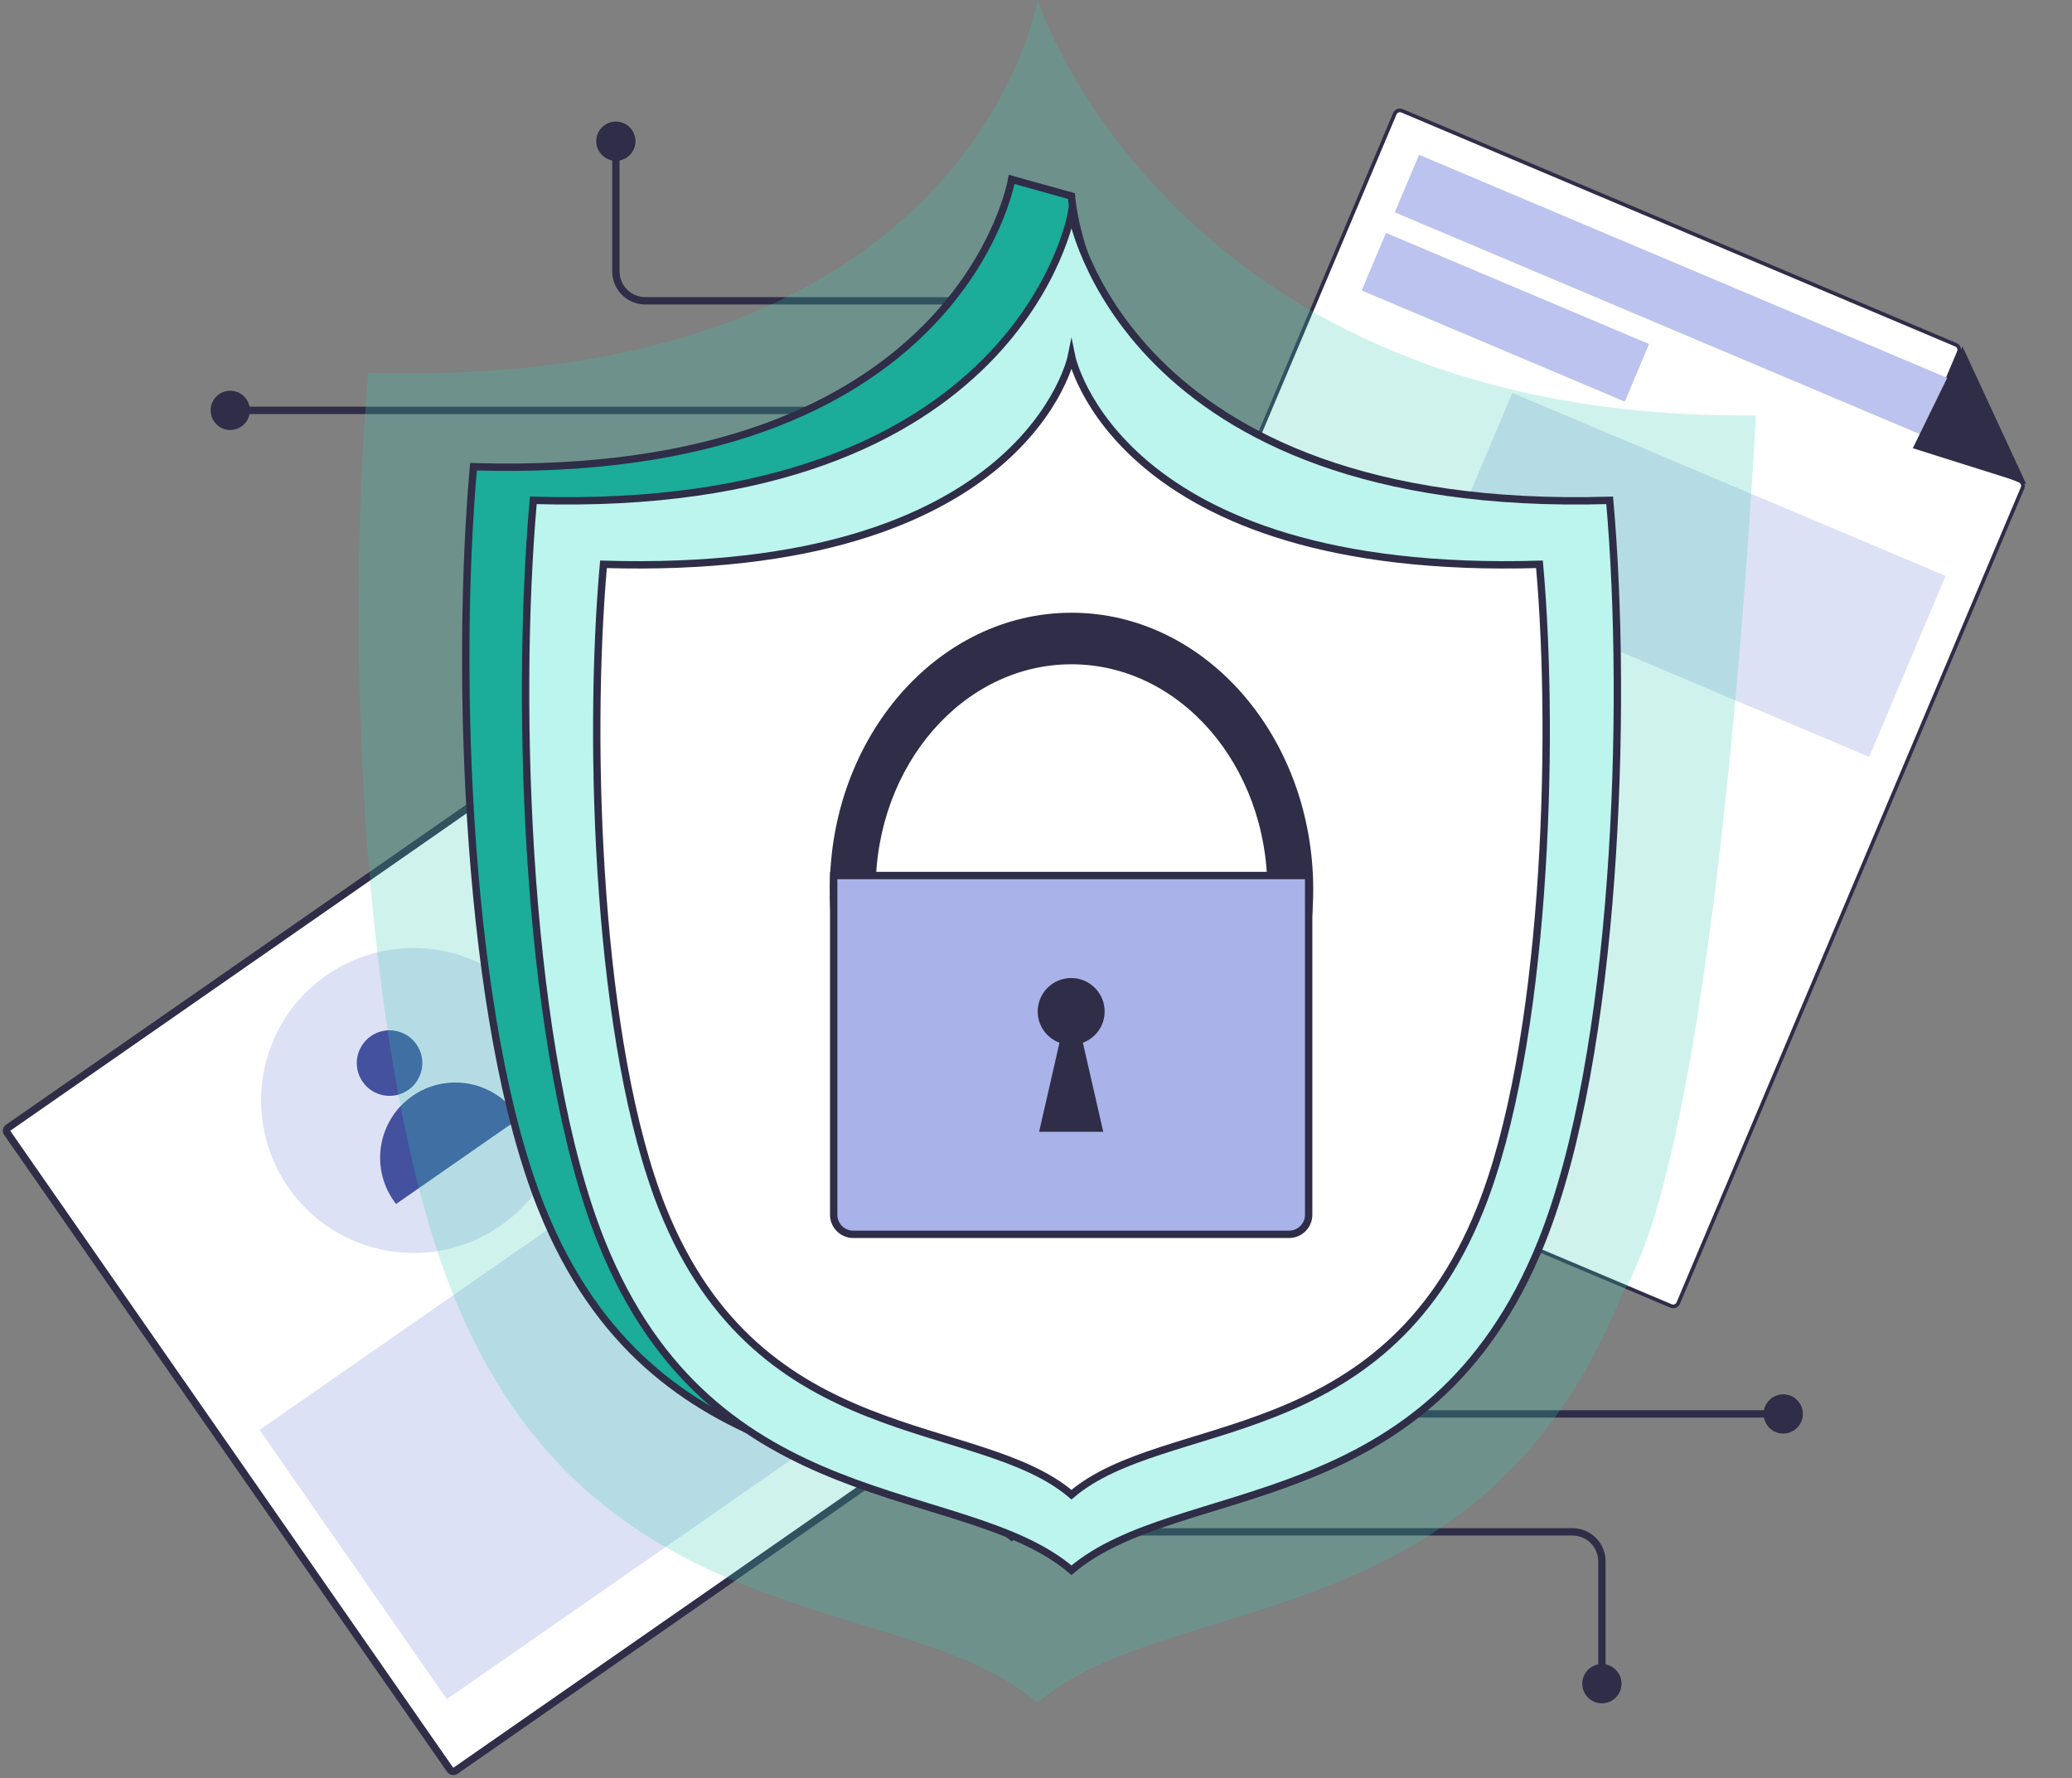
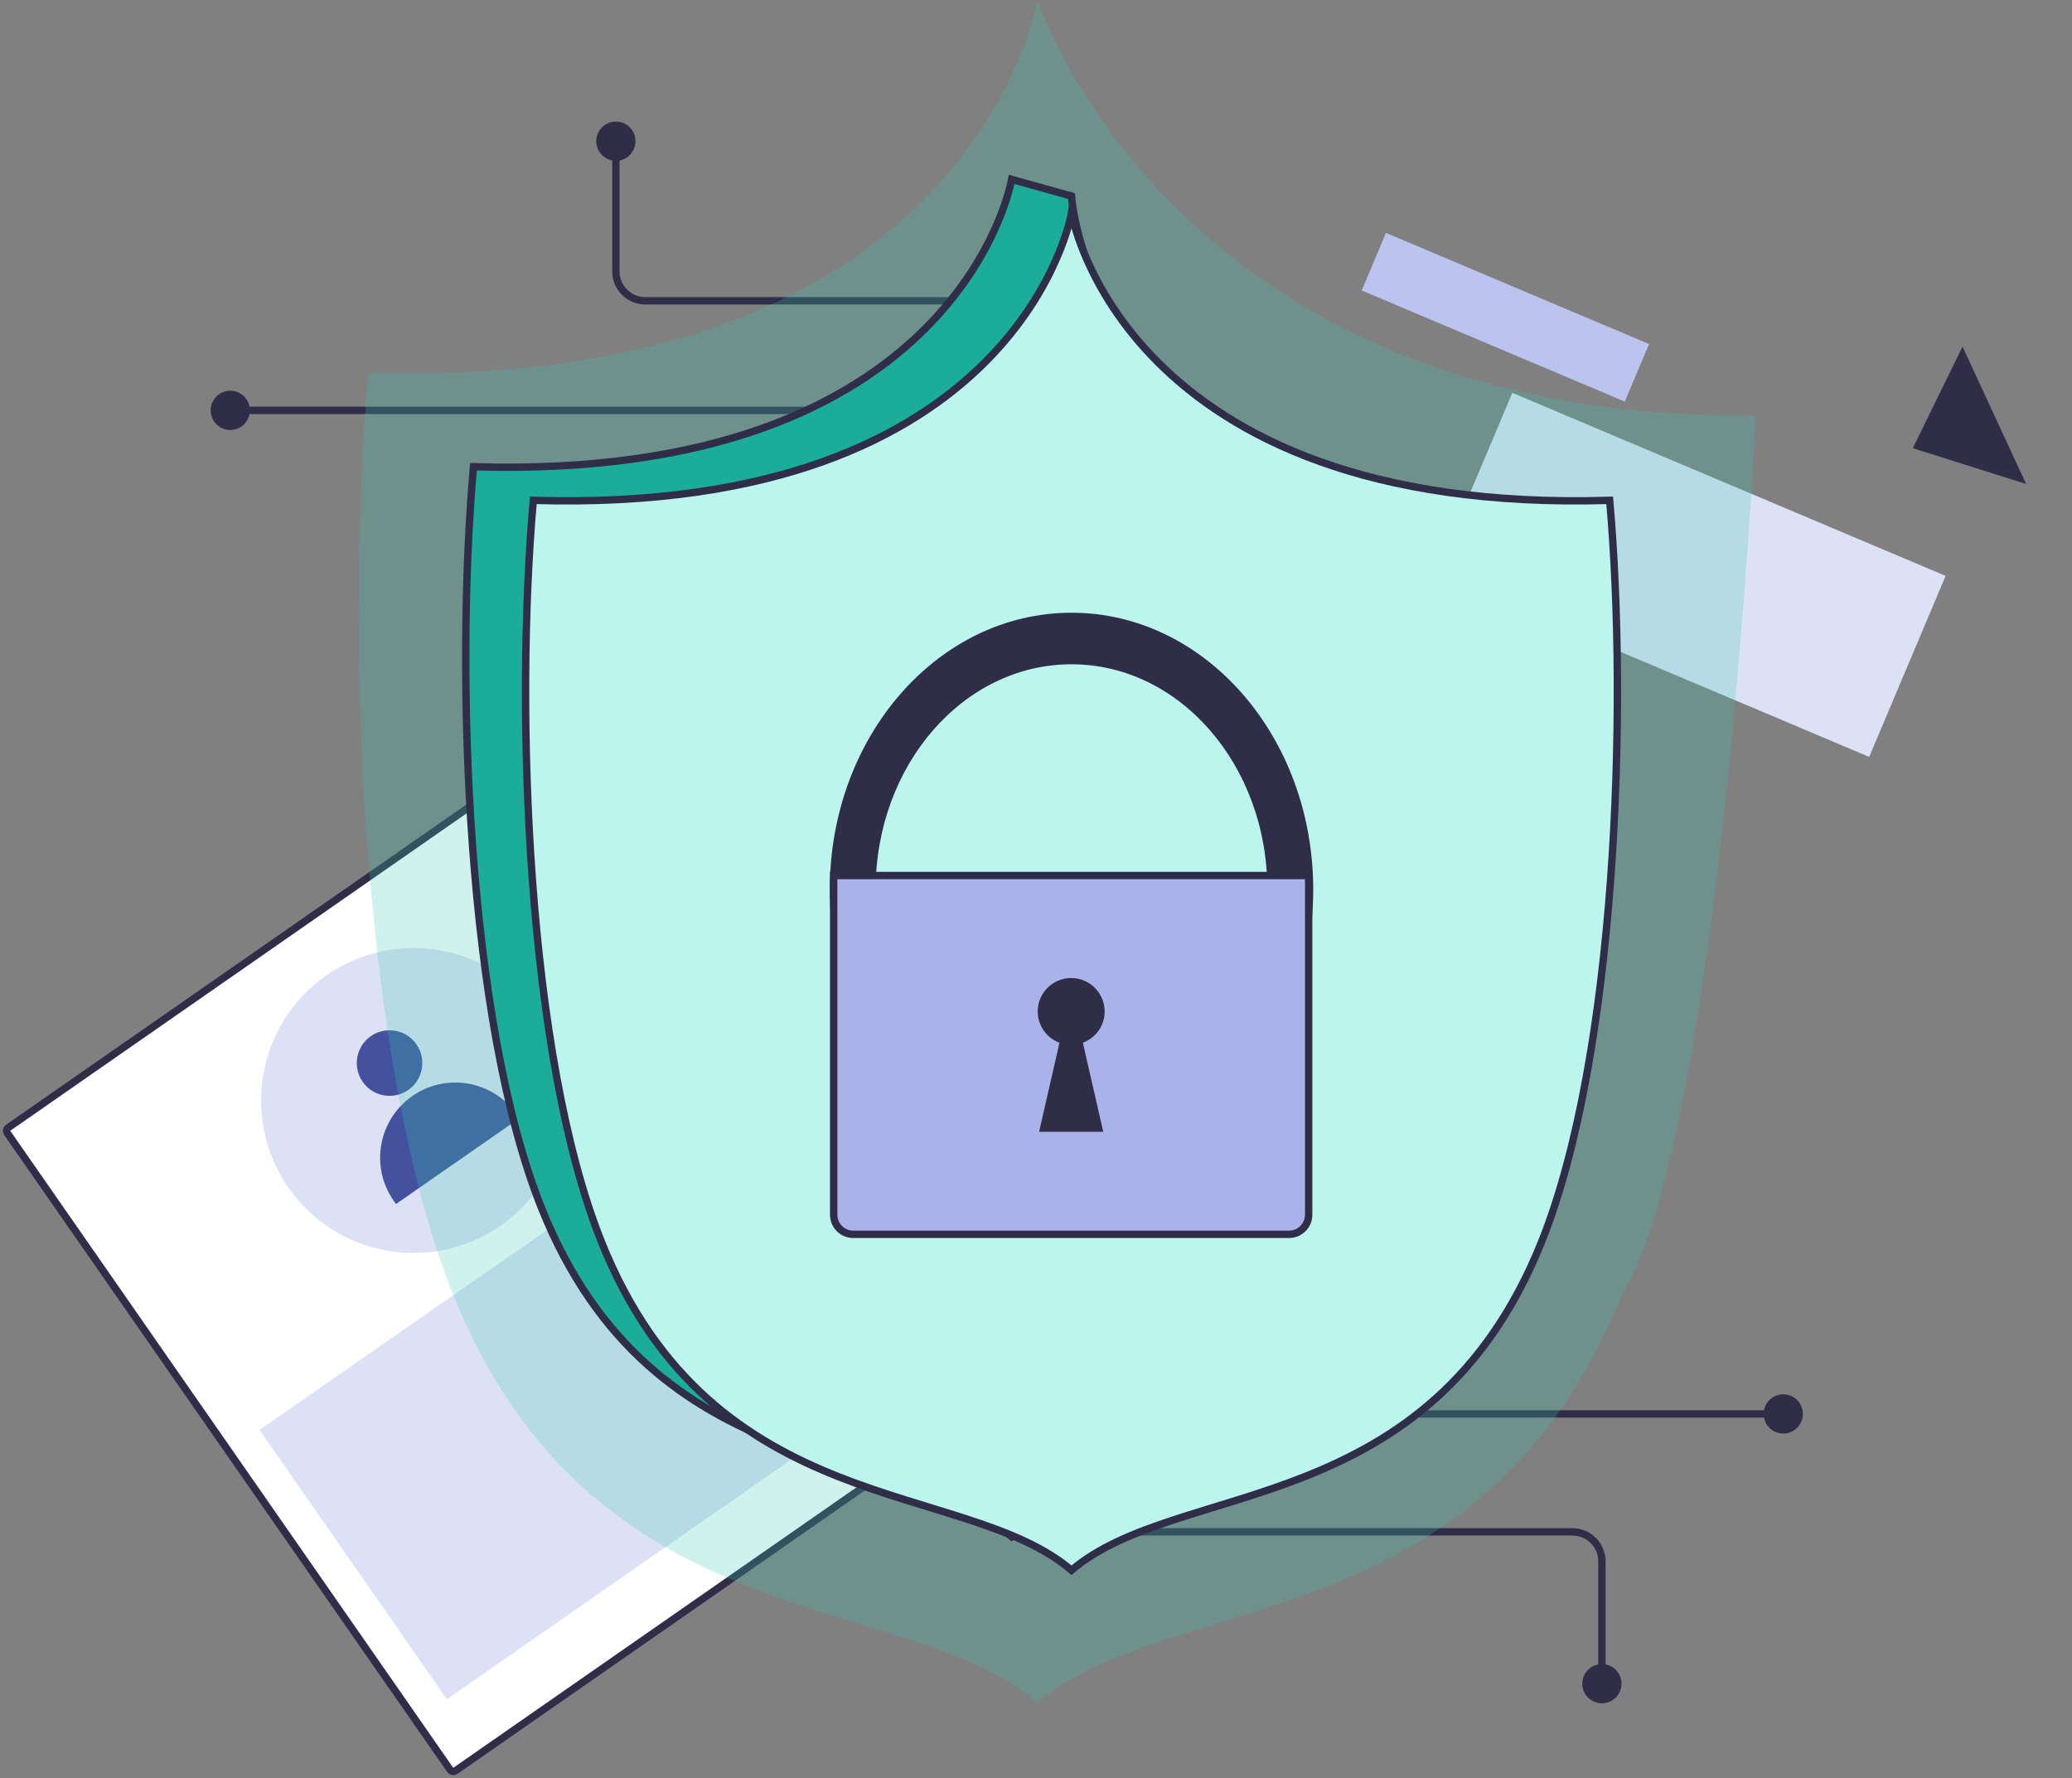
<svg xmlns="http://www.w3.org/2000/svg" width="303" height="260" viewBox="0 0 303 260" fill="none">
  <rect x="0" y="0" width="303" height="260" fill="#808080" stroke="none" />
  <path d="M231.386 246.183C231.386 247.767 232.67 249.051 234.254 249.051C235.839 249.051 237.123 247.767 237.123 246.183C237.123 244.598 235.839 243.314 234.254 243.314C232.67 243.314 231.386 244.598 231.386 246.183ZM165.805 224.522H229.951V223.446H165.805V224.522ZM233.717 228.288V246.183H234.792V228.288H233.717ZM229.951 224.522C232.031 224.522 233.717 226.208 233.717 228.288H234.792C234.792 225.614 232.625 223.446 229.951 223.446V224.522Z" fill="#2F2D47" />
  <path d="M30.803 60.002C30.803 61.586 32.087 62.871 33.672 62.871C35.256 62.871 36.541 61.586 36.541 60.002C36.541 58.418 35.256 57.133 33.672 57.133C32.087 57.133 30.803 58.418 30.803 60.002ZM33.672 60.54L120.015 60.54L120.015 59.464L33.672 59.464L33.672 60.54Z" fill="#2F2D47" />
  <path d="M263.642 206.742C263.642 205.157 262.358 203.873 260.773 203.873C259.189 203.873 257.905 205.157 257.905 206.742C257.905 208.326 259.189 209.61 260.773 209.61C262.358 209.61 263.642 208.326 263.642 206.742ZM260.773 206.204H196.354V207.28H260.773V206.204Z" fill="#2F2D47" />
  <path d="M87.194 20.644C87.194 22.228 88.478 23.512 90.062 23.512C91.647 23.512 92.931 22.228 92.931 20.644C92.931 19.059 91.647 17.775 90.062 17.775C88.478 17.775 87.194 19.059 87.194 20.644ZM89.525 20.644V39.68H90.6V20.644H89.525ZM94.366 44.521H142.453V43.445H94.366V44.521ZM89.525 39.68C89.525 42.353 91.692 44.521 94.366 44.521V43.445C92.286 43.445 90.6 41.759 90.6 39.68H89.525Z" fill="#2F2D47" />
-   <path d="M203.97 16.629C204.143 16.218 204.616 16.026 205.027 16.2L286.02 50.414C286.43 50.588 286.623 51.061 286.449 51.471L281.572 63.018C281.283 63.703 281.603 64.491 282.287 64.78L295.337 70.293C295.747 70.466 295.939 70.94 295.766 71.35L245.423 190.526C245.25 190.937 244.776 191.129 244.366 190.955L148.341 150.391C147.931 150.217 147.739 149.744 147.912 149.333L203.97 16.629Z" fill="white" stroke="#2F2D47" stroke-width="0.538" />
-   <rect width="88.117" height="9.138" transform="matrix(0.921 0.389 -0.389 0.921 207.516 22.63)" fill="#BBC3EE" />
  <rect width="68.799" height="28.736" transform="matrix(0.921 0.389 -0.389 0.921 221.156 57.441)" fill="#DDE1F6" />
  <rect width="41.774" height="9.138" transform="matrix(0.921 0.389 -0.389 0.921 202.68 34.055)" fill="#BBC3EE" />
-   <path d="M279.722 65.536L286.99 50.675L296.292 70.765L279.722 65.536Z" fill="#2F2D47" />
+   <path d="M279.722 65.536L286.99 50.675L296.292 70.765Z" fill="#2F2D47" />
  <rect x="0.749" y="0.135" width="103.52" height="114.531" rx="0.538" transform="matrix(0.821 -0.571 0.571 0.821 0.057 165.521)" fill="white" stroke="#2F2D47" stroke-width="1.076" />
  <ellipse cx="22.296" cy="22.296" rx="22.296" ry="22.296" transform="matrix(0.821 -0.571 0.571 0.821 29.438 155.336)" fill="#DDE1F6" />
  <path d="M60.902 152.704C62.412 154.878 61.875 157.864 59.702 159.374C57.529 160.885 54.542 160.348 53.032 158.174C51.521 156.001 52.059 153.015 54.232 151.504C56.405 149.994 59.391 150.531 60.902 152.704Z" fill="#43519F" />
  <path fill-rule="evenodd" clip-rule="evenodd" d="M75.945 163.513C75.839 163.341 75.727 163.17 75.61 163.002C72.145 158.016 65.294 156.784 60.309 160.249C55.323 163.714 54.09 170.565 57.556 175.551C57.673 175.719 57.794 175.883 57.918 176.043L75.945 163.513Z" fill="#43519F" />
  <rect width="92.485" height="47.958" transform="matrix(0.821 -0.571 0.571 0.821 37.961 209.078)" fill="#DDE1F6" />
  <path d="M151.716 248.939C171.259 232.273 216.793 240.13 237.196 189.227C251.7 165.653 256.762 60.739 256.762 60.739C171.544 61.617 151.716 0 151.716 0C151.716 0 142.461 57.168 53.866 54.516C50.496 92.528 52.652 155.335 66.237 189.227C86.639 240.122 132.173 232.273 151.716 248.939Z" fill="#3ACCB2" fill-opacity="0.24" />
  <path d="M147.94 224.68C163.659 211.27 200.282 217.592 216.692 176.635C226.387 152.445 234.262 75.059 234.262 75.059C234.262 75.059 228.449 76.34 228.115 75.059C159.574 75.765 156.689 28.669 156.689 28.669L147.94 26.23C147.94 26.23 140.497 70.377 69.239 68.243C66.529 98.828 68.263 149.364 79.189 176.635C95.599 217.586 132.222 211.27 147.94 224.68Z" fill="#1BAC9A" stroke="#2F2D47" stroke-width="1.076" stroke-miterlimit="10" />
  <path d="M156.69 229.596C172.409 216.186 209.031 222.509 225.442 181.551C236.368 154.28 238.101 103.745 235.391 73.159C164.135 75.293 156.69 31.146 156.69 31.146C156.69 31.146 149.246 75.293 77.989 73.159C75.28 103.745 77.013 154.28 87.939 181.551C104.349 222.502 140.972 216.186 156.69 229.596Z" fill="#BCF4EE" stroke="#2F2D47" stroke-width="1.076" stroke-miterlimit="10" />
-   <path d="M156.688 218.547C170.352 206.886 202.204 212.385 216.473 176.767C225.971 153.05 227.486 109.106 225.126 82.513C163.163 84.37 156.688 52.059 156.688 52.059C156.688 52.059 150.212 84.37 88.249 82.513C85.889 109.106 87.404 153.05 96.902 176.767C111.171 212.378 143.016 206.886 156.688 218.547Z" fill="white" stroke="#2F2D47" stroke-width="1.076" stroke-miterlimit="10" />
  <path d="M156.692 90.13C137.47 90.13 121.883 108.013 121.883 130.076C121.883 152.139 137.47 170.02 156.692 170.02C175.914 170.02 191.501 152.139 191.501 130.076C191.501 108.013 175.914 90.13 156.692 90.13ZM156.692 163.56C140.58 163.56 127.513 148.569 127.513 130.076C127.513 111.582 140.573 96.591 156.692 96.591C172.811 96.591 185.871 111.582 185.871 130.076C185.871 148.569 172.811 163.56 156.692 163.56Z" fill="#2F2D47" stroke="#2F2D47" stroke-width="1.076" stroke-miterlimit="10" />
  <path d="M121.922 128.014H191.373V177.618C191.373 179.198 190.09 180.48 188.51 180.48H124.777C123.196 180.48 121.914 179.198 121.914 177.618V128.014H121.922Z" fill="#A9B3E9" stroke="#2F2D47" stroke-width="1.076" stroke-miterlimit="10" />
  <path d="M158.356 152.466C160.214 151.766 161.539 149.996 161.539 147.899C161.539 145.196 159.347 143.004 156.645 143.004C153.942 143.004 151.75 145.196 151.75 147.899C151.75 149.996 153.076 151.774 154.933 152.466L154.3 155.241L151.954 165.489H161.336L158.99 155.241L158.356 152.466Z" fill="#2F2D47" />
</svg>